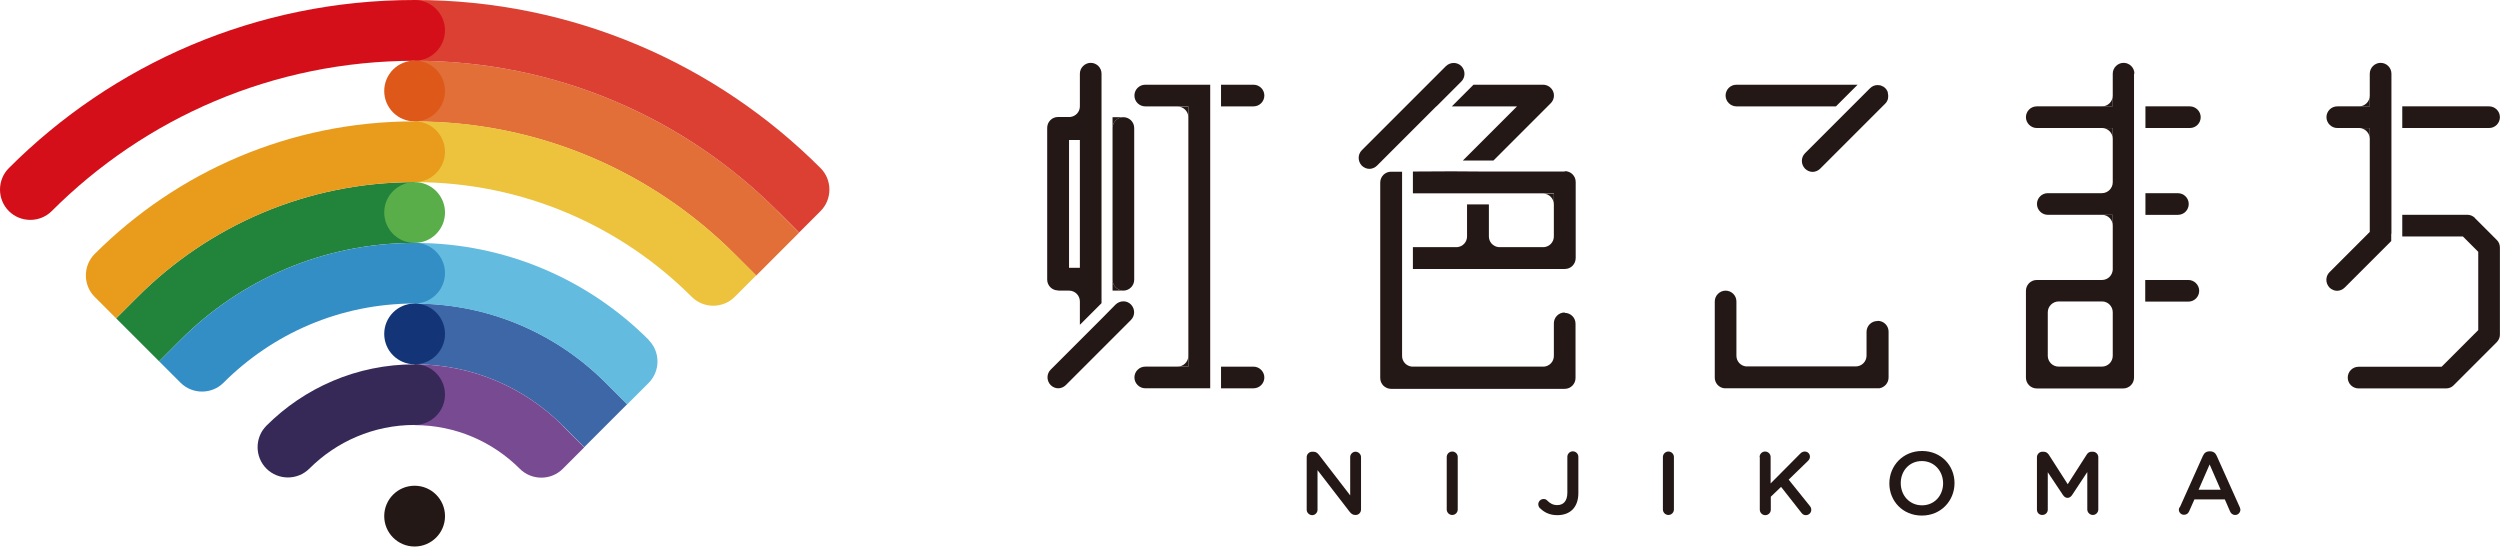
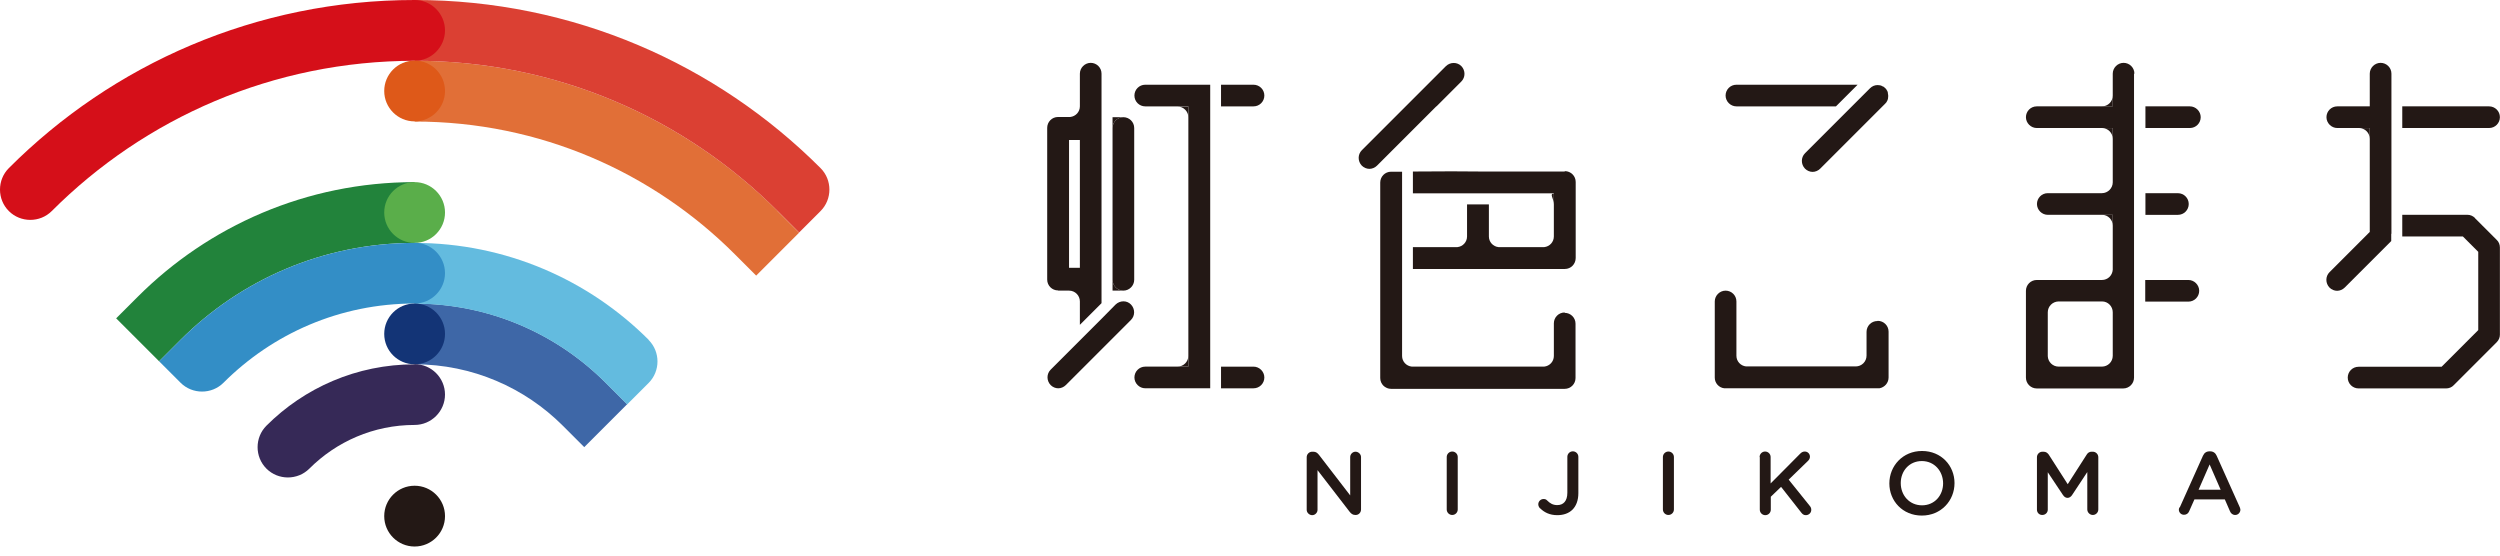
<svg xmlns="http://www.w3.org/2000/svg" width="180" height="40" viewBox="0 0 180 40" fill="none">
  <path d="M172.183 16.835V7.658V5.305C172.183 4.867 171.827 4.525 171.403 4.525C170.979 4.525 170.623 4.881 170.623 5.305V7.658H168.285C167.847 7.658 167.505 8.013 167.505 8.437C167.505 8.861 167.861 9.217 168.285 9.217H170.623V16.698L167.724 19.598C167.423 19.899 167.423 20.391 167.724 20.706C167.874 20.856 168.079 20.938 168.271 20.938C168.462 20.938 168.668 20.856 168.818 20.706L172.169 17.355V16.835H172.183Z" fill="#231815" />
-   <path d="M170.623 6.881C170.623 7.319 170.268 7.66 169.844 7.66H170.623V6.881Z" fill="#231815" />
  <path d="M170.623 9.219H169.844C170.281 9.219 170.623 9.574 170.623 9.998V9.219Z" fill="#231815" />
  <path d="M178.201 15.697C178.051 15.547 177.859 15.465 177.654 15.465H172.963V16.231C172.963 16.231 172.963 16.231 172.963 16.244V17.024H177.326L178.434 18.132V23.767L175.794 26.407H169.817C169.379 26.407 169.037 26.762 169.037 27.186C169.037 27.624 169.393 27.966 169.817 27.966H176.122C176.327 27.966 176.533 27.884 176.669 27.734L179.761 24.642C179.911 24.492 179.993 24.3 179.993 24.095V17.817C179.993 17.612 179.911 17.407 179.761 17.27L178.201 15.711V15.697Z" fill="#231815" />
  <path d="M179.993 8.438C179.993 8 179.638 7.658 179.214 7.658H172.963V9.217H179.214C179.651 9.217 179.993 8.862 179.993 8.438Z" fill="#231815" />
  <path d="M76.192 20.925H76.971C77.409 20.925 77.751 21.28 77.751 21.704V20.925V23.387L79.31 21.828V5.305C79.31 4.867 78.955 4.525 78.531 4.525C78.107 4.525 77.751 4.881 77.751 5.305V8.423V7.658C77.751 8.054 77.45 8.382 77.053 8.423H76.205C76.205 8.423 76.192 8.423 76.178 8.423C75.74 8.423 75.398 8.779 75.398 9.203V20.131C75.398 20.569 75.754 20.911 76.178 20.911L76.192 20.925ZM77.751 10.079V19.283H76.971V10.079H77.751Z" fill="#231815" />
  <path d="M80.883 8.438C80.445 8.438 80.103 8.793 80.103 9.217V20.145C80.103 20.583 80.459 20.925 80.883 20.925C81.307 20.925 81.663 20.57 81.663 20.145V9.217C81.663 8.779 81.307 8.438 80.883 8.438Z" fill="#231815" />
  <path d="M81.678 6.879C81.678 7.317 82.033 7.659 82.457 7.659H85.562V26.397H82.457C82.02 26.397 81.678 26.753 81.678 27.177C81.678 27.601 82.033 27.956 82.457 27.956H87.135V6.1H82.457C82.02 6.1 81.678 6.455 81.678 6.879Z" fill="#231815" />
  <path d="M91.033 6.879C91.033 6.442 90.677 6.1 90.253 6.1H87.914V7.659H90.253C90.691 7.659 91.033 7.303 91.033 6.879Z" fill="#231815" />
  <path d="M90.253 26.398H87.914V27.958H90.253C90.691 27.958 91.033 27.602 91.033 27.178C91.033 26.754 90.677 26.398 90.253 26.398Z" fill="#231815" />
  <path d="M112.658 22.498C112.22 22.498 111.878 22.854 111.878 23.278V26.396V25.631C111.878 26.027 111.578 26.355 111.181 26.396H101.647C101.251 26.355 100.95 26.027 100.95 25.631V26.396V12.363H100.252C100.252 12.363 100.198 12.363 100.157 12.363C99.719 12.363 99.377 12.719 99.377 13.143V27.217C99.377 27.655 99.733 27.997 100.157 27.997C100.184 27.997 100.198 27.997 100.225 27.997H112.59C112.59 27.997 112.631 27.997 112.658 27.997C113.096 27.997 113.438 27.641 113.438 27.217V23.305C113.438 22.868 113.082 22.526 112.658 22.526V22.498Z" fill="#231815" />
  <path d="M135.171 23.114C134.733 23.114 134.391 23.47 134.391 23.894V26.383V25.604C134.391 26.041 134.036 26.383 133.612 26.383H125.72C125.323 26.342 125.022 26.014 125.022 25.617V26.383V21.705C125.022 21.268 124.667 20.926 124.243 20.926C123.819 20.926 123.463 21.281 123.463 21.705V27.19C123.463 27.587 123.764 27.915 124.147 27.956H124.188C124.215 27.956 124.229 27.956 124.256 27.956C124.284 27.956 124.297 27.956 124.325 27.956H135.13C135.13 27.956 135.171 27.956 135.198 27.956C135.226 27.956 135.239 27.956 135.267 27.956H135.322C135.691 27.888 135.978 27.573 135.978 27.176V23.88C135.978 23.442 135.622 23.101 135.198 23.101L135.171 23.114Z" fill="#231815" />
  <path d="M112.657 12.35C112.657 12.35 112.602 12.35 112.561 12.35H106.721H106.735L104.532 12.336H104.519L101.729 12.35V13.922H111.877V17.793V17.027C111.877 17.424 111.577 17.752 111.18 17.793H107.897C107.501 17.752 107.2 17.424 107.2 17.027V14.716H105.627V17.027C105.627 17.424 105.326 17.752 104.929 17.793H101.729V19.366H112.671C113.108 19.366 113.45 19.011 113.45 18.573V13.102C113.45 12.664 113.095 12.322 112.671 12.322L112.657 12.35Z" fill="#231815" />
  <path d="M125.022 7.659H132.189L133.748 6.1H125.022C124.584 6.1 124.242 6.455 124.242 6.879C124.242 7.303 124.598 7.659 125.022 7.659Z" fill="#231815" />
  <path d="M157.671 7.658H154.471V9.217H157.671C158.109 9.217 158.451 8.862 158.451 8.438C158.451 8.014 158.095 7.658 157.671 7.658Z" fill="#231815" />
  <path d="M157.589 14.69C157.589 14.252 157.234 13.91 156.81 13.91H154.471V15.469H156.81C157.247 15.469 157.589 15.114 157.589 14.69Z" fill="#231815" />
  <path d="M153.677 5.305C153.677 4.867 153.322 4.525 152.898 4.525C152.474 4.525 152.118 4.881 152.118 5.305V7.658H146.647C146.209 7.658 145.867 8.013 145.867 8.437C145.867 8.861 146.223 9.217 146.647 9.217H152.118V13.129C152.118 13.553 151.762 13.908 151.338 13.908H152.118H147.44C147.002 13.908 146.661 14.264 146.661 14.688C146.661 15.112 147.016 15.467 147.44 15.467H152.118V19.42C152.091 19.831 151.762 20.159 151.338 20.159H146.647C146.209 20.159 145.867 20.514 145.867 20.938V27.189C145.867 27.627 146.223 27.969 146.647 27.969H152.87C153.308 27.969 153.65 27.613 153.65 27.189V21.718V7.658V5.305H153.677ZM151.338 26.396H148.22C147.796 26.396 147.454 26.054 147.44 25.643V21.704V22.484C147.44 22.06 147.782 21.718 148.206 21.704H151.352C151.776 21.704 152.118 22.06 152.118 22.484V26.396V25.616C152.118 26.054 151.762 26.396 151.338 26.396Z" fill="#231815" />
  <path d="M157.562 20.158H154.457V21.717H157.562C158 21.717 158.342 21.362 158.342 20.938C158.342 20.514 157.986 20.158 157.562 20.158Z" fill="#231815" />
  <path d="M85.561 26.395V25.615C85.561 26.053 85.205 26.395 84.781 26.395H85.561Z" fill="#231815" />
  <path d="M85.561 8.45V7.67H84.781C85.219 7.67 85.561 8.026 85.561 8.45Z" fill="#231815" />
  <path d="M152.118 6.881C152.118 7.319 151.762 7.66 151.338 7.66H152.118V6.881Z" fill="#231815" />
-   <path d="M111.877 14.717V13.938H111.098C111.535 13.938 111.877 14.293 111.877 14.717Z" fill="#231815" />
+   <path d="M111.877 14.717V13.938C111.535 13.938 111.877 14.293 111.877 14.717Z" fill="#231815" />
  <path d="M152.118 16.244V15.465H151.338C151.776 15.465 152.118 15.82 152.118 16.244Z" fill="#231815" />
  <path d="M152.118 9.998V9.219H151.338C151.776 9.219 152.118 9.574 152.118 9.998Z" fill="#231815" />
  <path d="M80.883 8.438H80.103V9.217C80.103 8.779 80.459 8.438 80.883 8.438Z" fill="#231815" />
  <path d="M80.103 20.145V20.924H80.883C80.445 20.924 80.103 20.569 80.103 20.145Z" fill="#231815" />
  <path d="M103.425 7.659L104.985 6.099L105.217 5.867C105.518 5.566 105.518 5.073 105.217 4.759C104.916 4.458 104.424 4.458 104.109 4.759L100.813 8.055L98.05 10.818C97.749 11.119 97.749 11.611 98.05 11.926C98.2 12.076 98.406 12.158 98.597 12.158C98.788 12.158 98.994 12.076 99.144 11.926L103.015 8.055L103.412 7.659H103.425Z" fill="#231815" />
  <path d="M135.924 6.658C135.924 6.658 135.91 6.604 135.896 6.576C135.896 6.549 135.869 6.522 135.855 6.508C135.855 6.494 135.842 6.467 135.828 6.453C135.8 6.412 135.773 6.371 135.732 6.344C135.691 6.303 135.664 6.275 135.623 6.248C135.609 6.248 135.582 6.221 135.554 6.221C135.527 6.221 135.513 6.193 135.486 6.18C135.459 6.18 135.431 6.166 135.404 6.152C135.376 6.152 135.363 6.139 135.335 6.139C135.281 6.139 135.24 6.125 135.185 6.125C134.98 6.125 134.788 6.207 134.638 6.358L133.311 7.684L129.96 11.035C129.659 11.336 129.659 11.829 129.96 12.143C130.111 12.294 130.316 12.376 130.507 12.376C130.699 12.376 130.904 12.294 131.054 12.143L135.732 7.465C135.773 7.424 135.8 7.397 135.828 7.356C135.828 7.342 135.855 7.315 135.855 7.301C135.855 7.274 135.883 7.26 135.896 7.233C135.896 7.206 135.91 7.178 135.924 7.151C135.924 7.123 135.937 7.11 135.937 7.082C135.937 7.028 135.951 6.987 135.951 6.932C135.951 6.877 135.951 6.823 135.937 6.782C135.937 6.754 135.937 6.74 135.924 6.713V6.658Z" fill="#231815" />
  <path d="M80.323 21.926L79.325 22.938L77.766 24.497L75.646 26.617C75.345 26.918 75.345 27.411 75.646 27.725C75.796 27.876 76.001 27.958 76.193 27.958C76.384 27.958 76.589 27.876 76.74 27.725L79.024 25.441L79.147 25.318L81.294 23.171L81.431 23.034C81.732 22.733 81.732 22.241 81.431 21.926C81.13 21.612 80.638 21.625 80.323 21.926Z" fill="#231815" />
-   <path d="M111.823 6.578C111.7 6.291 111.413 6.1 111.099 6.1H106.092L104.533 7.659H109.225L105.327 11.557H107.529L111.659 7.426C111.878 7.207 111.947 6.866 111.823 6.578Z" fill="#231815" />
  <path d="M94.082 32.92C94.082 32.701 94.26 32.523 94.479 32.523H94.561C94.752 32.523 94.862 32.619 94.971 32.756L97.214 35.669V32.906C97.214 32.701 97.392 32.523 97.597 32.523C97.802 32.523 97.994 32.701 97.994 32.906V36.681C97.994 36.9 97.83 37.078 97.611 37.078H97.584C97.392 37.078 97.283 36.982 97.173 36.846L94.862 33.85V36.709C94.862 36.914 94.684 37.092 94.479 37.092C94.273 37.092 94.082 36.914 94.082 36.709V32.934V32.92Z" fill="#231815" />
  <path d="M104.164 32.906C104.164 32.688 104.342 32.51 104.561 32.51C104.78 32.51 104.957 32.688 104.957 32.906V36.681C104.957 36.9 104.78 37.078 104.561 37.078C104.342 37.078 104.164 36.9 104.164 36.681V32.906Z" fill="#231815" />
  <path d="M110.893 36.613C110.824 36.545 110.756 36.435 110.756 36.312C110.756 36.107 110.92 35.929 111.139 35.929C111.248 35.929 111.317 35.956 111.385 36.025C111.604 36.244 111.809 36.367 112.124 36.367C112.561 36.367 112.849 36.08 112.849 35.478V32.893C112.849 32.674 113.026 32.496 113.245 32.496C113.464 32.496 113.642 32.674 113.642 32.893V35.505C113.642 36.039 113.478 36.435 113.218 36.695C112.958 36.955 112.575 37.092 112.124 37.092C111.577 37.092 111.18 36.887 110.893 36.599V36.613Z" fill="#231815" />
  <path d="M119.729 32.906C119.729 32.688 119.906 32.51 120.125 32.51C120.344 32.51 120.522 32.688 120.522 32.906V36.681C120.522 36.9 120.344 37.078 120.125 37.078C119.906 37.078 119.729 36.9 119.729 36.681V32.906Z" fill="#231815" />
  <path d="M126.691 32.906C126.691 32.688 126.869 32.51 127.088 32.51C127.307 32.51 127.485 32.688 127.485 32.906V34.808L129.618 32.66C129.714 32.565 129.81 32.51 129.947 32.51C130.166 32.51 130.316 32.688 130.316 32.879C130.316 33.002 130.261 33.098 130.179 33.18L128.784 34.534L130.302 36.422C130.371 36.504 130.412 36.586 130.412 36.709C130.412 36.928 130.234 37.092 130.015 37.092C129.865 37.092 129.769 37.01 129.687 36.9L128.237 35.054L127.498 35.765V36.695C127.498 36.914 127.321 37.092 127.102 37.092C126.883 37.092 126.705 36.914 126.705 36.695V32.92L126.691 32.906Z" fill="#231815" />
  <path d="M136.033 34.81C136.033 33.538 137.004 32.471 138.386 32.471C139.767 32.471 140.725 33.524 140.725 34.782C140.725 36.054 139.754 37.121 138.372 37.121C136.991 37.121 136.033 36.068 136.033 34.81ZM139.904 34.81C139.904 33.92 139.275 33.196 138.372 33.196C137.469 33.196 136.854 33.907 136.854 34.782C136.854 35.671 137.483 36.383 138.386 36.383C139.289 36.383 139.904 35.671 139.904 34.796V34.81Z" fill="#231815" />
  <path d="M146.66 32.92C146.66 32.701 146.838 32.523 147.057 32.523H147.139C147.317 32.523 147.426 32.619 147.508 32.729L148.876 34.862L150.244 32.729C150.326 32.592 150.449 32.523 150.599 32.523H150.681C150.9 32.523 151.078 32.701 151.078 32.92V36.681C151.078 36.9 150.9 37.078 150.681 37.078C150.476 37.078 150.285 36.9 150.285 36.681V33.987L149.191 35.642C149.108 35.765 148.999 35.847 148.862 35.847C148.725 35.847 148.616 35.765 148.534 35.642L147.44 34.001V36.695C147.44 36.914 147.262 37.078 147.043 37.078C146.824 37.078 146.66 36.914 146.66 36.695V32.92Z" fill="#231815" />
  <path d="M156.945 36.531L158.614 32.811C158.71 32.605 158.86 32.496 159.093 32.496H159.134C159.353 32.496 159.517 32.619 159.599 32.811L161.268 36.531C161.268 36.531 161.309 36.64 161.309 36.695C161.309 36.9 161.144 37.078 160.939 37.078C160.748 37.078 160.625 36.969 160.556 36.804L160.187 35.956H157.999L157.616 36.818C157.547 36.982 157.41 37.064 157.246 37.064C157.041 37.064 156.877 36.9 156.877 36.695C156.877 36.64 156.891 36.586 156.932 36.517L156.945 36.531ZM159.886 35.259L159.093 33.44L158.299 35.259H159.886Z" fill="#231815" />
  <path d="M43.611 27.557C40.083 24.028 35.227 21.854 29.852 21.854V26.23C34.023 26.23 37.798 27.926 40.52 30.648L42.066 32.194L45.157 29.103L43.611 27.557Z" fill="#3E67A7" />
  <path d="M55.99 15.194C49.301 8.506 40.069 4.375 29.865 4.375V8.752C38.865 8.752 47.004 12.404 52.899 18.299L54.444 19.844L57.535 16.753L55.99 15.208V15.194Z" fill="#E16F37" />
-   <path d="M40.52 30.65C37.785 27.915 34.01 26.232 29.852 26.232V30.609C32.806 30.609 35.487 31.813 37.429 33.755C38.277 34.603 39.672 34.603 40.52 33.755L42.066 32.209L40.52 30.664V30.65Z" fill="#784A92" />
  <path d="M46.703 24.466C42.394 20.157 36.431 17.49 29.852 17.49V21.867C35.227 21.867 40.096 24.042 43.611 27.571L45.157 29.116L46.703 27.571C47.551 26.723 47.551 25.328 46.703 24.48V24.466Z" fill="#63BBDF" />
-   <path d="M52.899 18.285C47.004 12.39 38.852 8.738 29.865 8.738V13.115C37.662 13.115 44.706 16.275 49.807 21.376C50.656 22.224 52.051 22.224 52.899 21.376L54.444 19.831L52.899 18.285Z" fill="#EDC33D" />
  <path d="M59.081 12.105C51.599 4.623 41.273 0 29.865 0V4.377C40.069 4.377 49.301 8.507 55.99 15.196L57.535 16.741L59.081 15.196C59.929 14.348 59.929 12.953 59.081 12.105Z" fill="#DB4033" />
  <path d="M9.909 21.375L8.363 22.92L11.454 26.011L13 24.466C17.309 20.157 23.272 17.49 29.851 17.49V13.113C22.055 13.113 15.011 16.273 9.909 21.375Z" fill="#22833B" />
  <path d="M29.852 0C18.445 0 8.104 4.623 0.636 12.105C-0.212 12.953 -0.212 14.348 0.636 15.196C1.484 16.044 2.879 16.044 3.727 15.196C10.416 8.507 19.648 4.377 29.852 4.377C31.055 4.377 32.04 3.392 32.04 2.188C32.04 0.985 31.055 0 29.852 0Z" fill="#D50F19" />
  <path d="M29.852 8.74C31.061 8.74 32.041 7.76 32.041 6.552C32.041 5.343 31.061 4.363 29.852 4.363C28.644 4.363 27.664 5.343 27.664 6.552C27.664 7.76 28.644 8.74 29.852 8.74Z" fill="#DE5919" />
-   <path d="M29.851 8.738C20.851 8.738 12.713 12.39 6.818 18.285C5.97 19.133 5.97 20.528 6.818 21.376L8.363 22.922L9.909 21.376C15.011 16.275 22.068 13.115 29.851 13.115C31.055 13.115 32.039 12.13 32.039 10.927C32.039 9.723 31.055 8.738 29.851 8.738Z" fill="#E99B1C" />
  <path d="M29.852 17.49C31.061 17.49 32.041 16.51 32.041 15.302C32.041 14.093 31.061 13.113 29.852 13.113C28.644 13.113 27.664 14.093 27.664 15.302C27.664 16.51 28.644 17.49 29.852 17.49Z" fill="#5AAE4A" />
  <path d="M29.852 17.49C23.273 17.49 17.309 20.157 13.001 24.466L11.455 26.011L13.001 27.557C13.849 28.405 15.244 28.405 16.092 27.557C19.621 24.028 24.476 21.853 29.852 21.853C31.055 21.853 32.04 20.869 32.04 19.665C32.04 18.461 31.055 17.477 29.852 17.477V17.49Z" fill="#338EC6" />
  <path d="M29.852 26.23C31.061 26.23 32.041 25.25 32.041 24.042C32.041 22.833 31.061 21.854 29.852 21.854C28.644 21.854 27.664 22.833 27.664 24.042C27.664 25.25 28.644 26.23 29.852 26.23Z" fill="#133476" />
  <path d="M29.852 26.232C25.68 26.232 21.905 27.928 19.183 30.65C18.335 31.498 18.335 32.893 19.183 33.741C20.031 34.589 21.426 34.589 22.274 33.741C24.216 31.799 26.897 30.596 29.852 30.596C31.055 30.596 32.04 29.611 32.04 28.407C32.04 27.203 31.055 26.219 29.852 26.219V26.232Z" fill="#362957" />
  <path d="M29.852 39.349C31.061 39.349 32.041 38.37 32.041 37.161C32.041 35.952 31.061 34.973 29.852 34.973C28.644 34.973 27.664 35.952 27.664 37.161C27.664 38.37 28.644 39.349 29.852 39.349Z" fill="#231815" />
</svg>